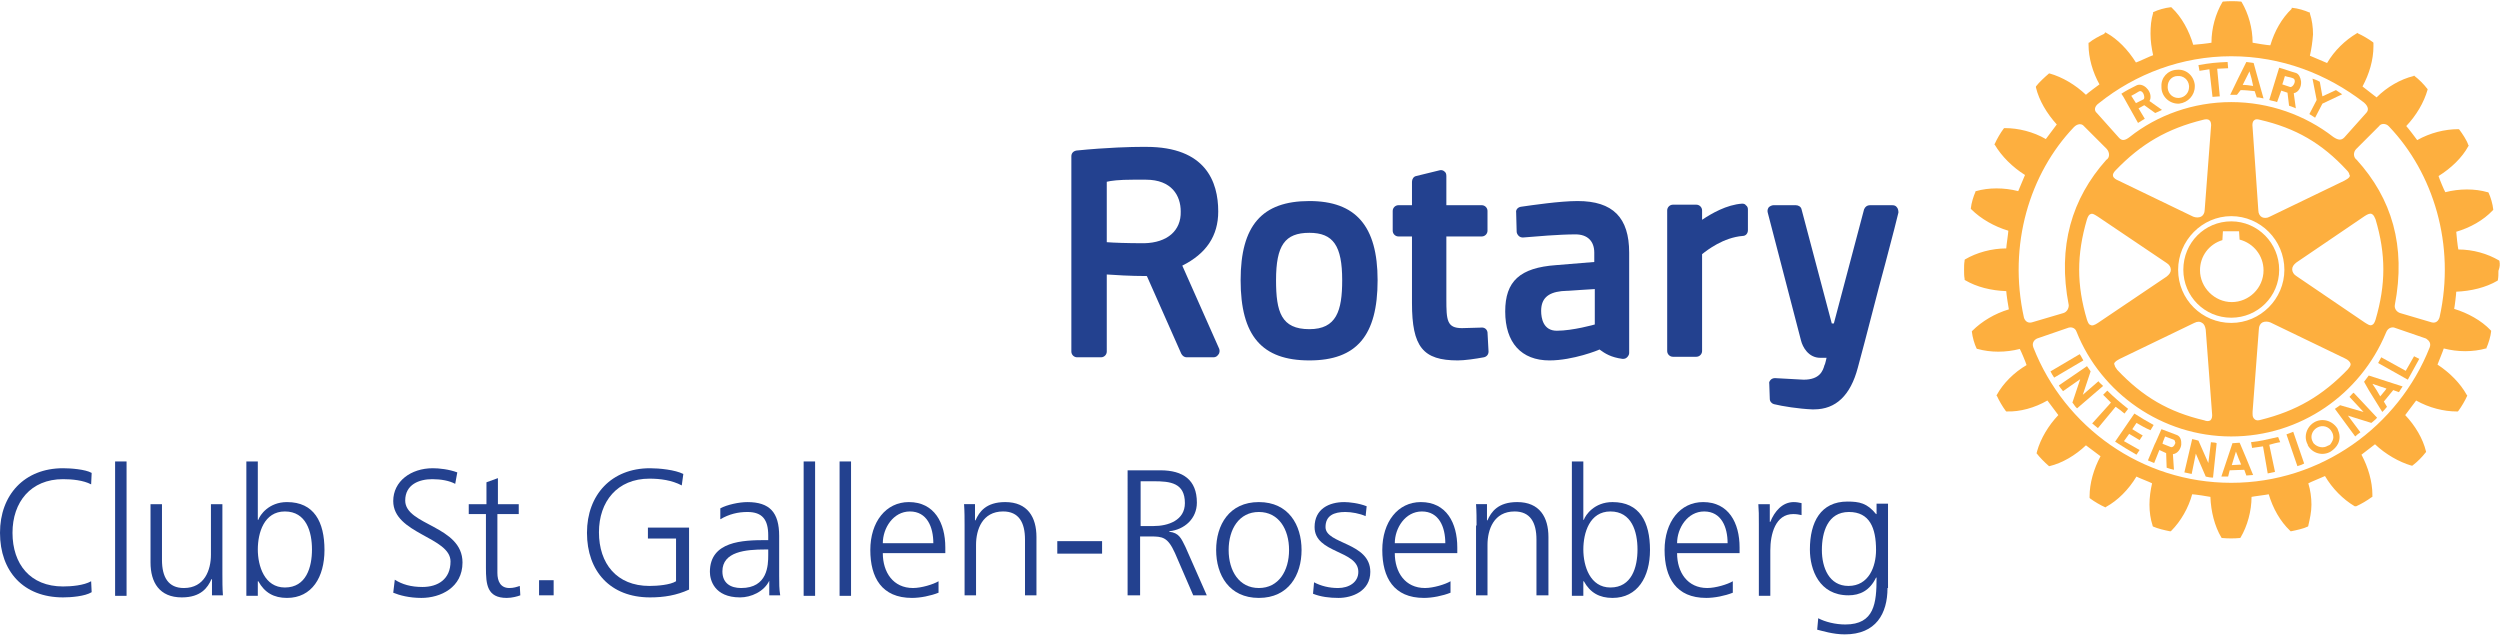
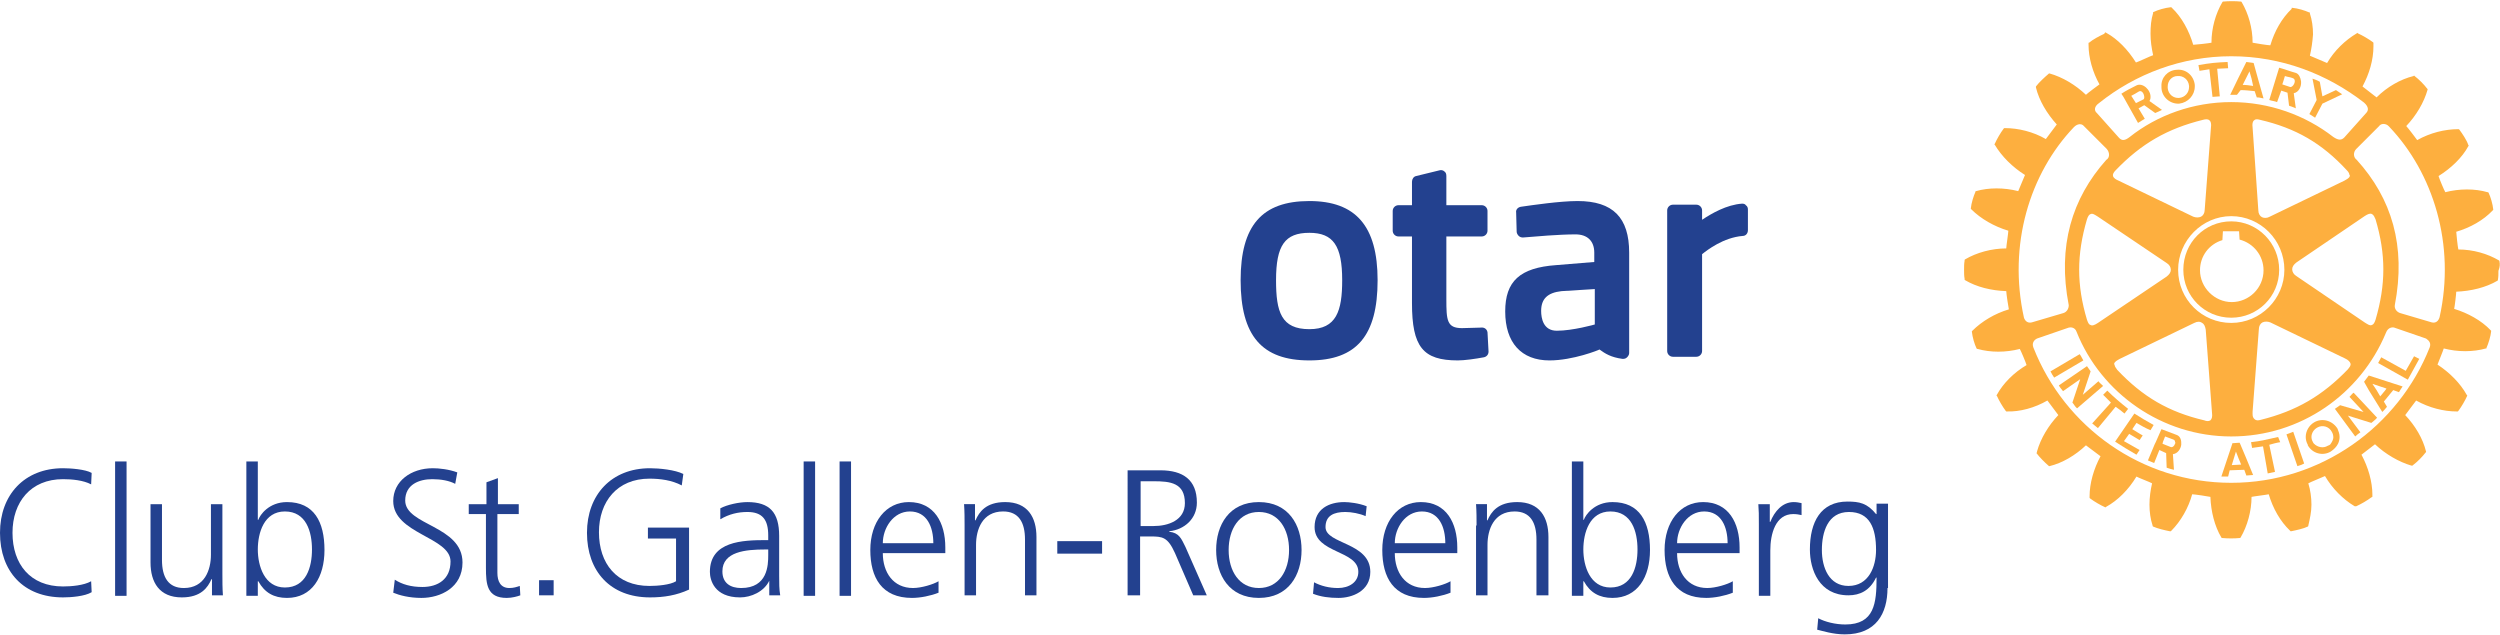
<svg xmlns="http://www.w3.org/2000/svg" version="1.1" id="Ebene_1" x="0px" y="0px" viewBox="0 0 480 122" style="enable-background:new 0 0 480 122;" xml:space="preserve">
  <style type="text/css">
	.st0{fill:#FDAF3F;}
	.st1{fill:#23418F;}
</style>
  <g>
    <path class="st0" d="M479.9,50.2l0-0.1l-0.1-0.1c-2.2-1.3-5-2.1-7.8-2.1c-0.1-0.4-0.4-3-0.4-3.4c2.7-0.8,5.2-2.2,7-4.1l0.1-0.1   l0-0.1c-0.1-1-0.5-2.4-0.9-3.2l-0.1-0.1l-0.1,0c-2.4-0.7-5.4-0.7-8.1,0c-0.2-0.3-1.2-2.7-1.3-3.1c2.4-1.5,4.5-3.5,5.7-5.7l0.1-0.1   l-0.1-0.2c-0.3-0.9-1.1-2.1-1.7-2.9l-0.1-0.1H472c-2.6,0-5.4,0.7-7.9,2.1c-0.2-0.3-1.8-2.4-2.1-2.7c1.9-2,3.4-4.5,4.1-7l0-0.1   l-0.1-0.1c-0.6-0.8-1.6-1.8-2.4-2.4l-0.1-0.1l-0.1,0.1c-2.5,0.6-5.1,2.1-7.1,4.1c-0.3-0.2-2.4-1.9-2.7-2.1c1.3-2.4,2.1-5.1,2.1-7.7   V8.2l-0.1-0.1c-0.8-0.6-2-1.3-2.9-1.7l-0.1-0.1l-0.1,0.1c-2.2,1.3-4.3,3.3-5.7,5.7c-0.4-0.2-2.9-1.2-3.3-1.4   c0.3-1.3,0.5-2.7,0.6-4.1c0-1.4-0.2-2.8-0.6-4l0-0.2l-0.1,0c-0.9-0.4-2.2-0.8-3.3-0.9l-0.1,0L440,1.7c-1.9,1.8-3.3,4.3-4.1,7   c-0.4,0-3-0.4-3.4-0.5c0-2.8-0.8-5.6-2.1-7.8l-0.1-0.1l-0.1,0c-0.9-0.1-2.4-0.1-3.3,0l-0.1,0l-0.1,0.1c-1.3,2.2-2.1,5-2.1,7.8   c-0.4,0.1-3.1,0.4-3.5,0.4c-0.8-2.7-2.2-5.3-4.1-7.1l-0.1-0.1l-0.2,0c-1,0.1-2.4,0.5-3.2,0.9l-0.1,0l0,0.2c-0.4,1.3-0.5,2.6-0.5,4   c0,1.4,0.2,2.7,0.5,4.1c-0.4,0.1-2.9,1.3-3.3,1.4c-1.5-2.4-3.5-4.5-5.7-5.7l-0.2-0.1L404,6.5c-0.9,0.4-2.2,1.1-2.9,1.7L401,8.2v0.4   c0,2.5,0.8,5.3,2.1,7.6c-0.3,0.2-2.3,1.7-2.6,2c-2-1.9-4.5-3.4-7-4.1l-0.1,0l-0.1,0.1c-0.7,0.6-1.8,1.6-2.4,2.4l0,0.1l0,0.1   c0.6,2.5,2.1,5,4,7.1c-0.2,0.3-1.9,2.5-2.1,2.8c-2.4-1.4-5.3-2.1-7.8-2.1h-0.2l-0.1,0.1c-0.6,0.8-1.3,2-1.7,2.9l-0.1,0.1l0.1,0.1   c1.3,2.2,3.4,4.3,5.8,5.8c-0.2,0.4-1.1,2.7-1.3,3.1c-2.7-0.7-5.7-0.7-8.1,0l-0.1,0l0,0.1c-0.4,0.9-0.8,2.2-0.9,3.2l0,0.1l0.1,0.1   c1.8,1.8,4.4,3.3,7.1,4.1c0,0.4-0.4,3-0.4,3.4c-2.8,0-5.7,0.8-7.9,2.1l-0.1,0.1l0,0.2c-0.1,0.5-0.1,1.1-0.1,1.7   c0,0.6,0,1.2,0.1,1.7l0,0.2l0.1,0.1c2.2,1.3,5,2,7.9,2.1c0,0.4,0.4,3.1,0.5,3.5c-2.7,0.8-5.2,2.3-7,4.1l-0.1,0.1l0,0.1   c0.1,1,0.5,2.4,0.9,3.2l0.1,0.1l0.1,0c2.5,0.7,5.4,0.7,8.1,0c0.2,0.3,1.2,2.7,1.3,3.1c-2.4,1.4-4.5,3.5-5.7,5.7l-0.1,0.1l0.1,0.1   c0.4,0.9,1.1,2.1,1.7,2.9l0.1,0.1h0.1c2.5,0.1,5.4-0.7,7.8-2.1c0.2,0.3,1.9,2.5,2.1,2.8c-1.9,2-3.4,4.5-4.1,7l0,0.1L391,87   c0.6,0.8,1.6,1.8,2.3,2.4l0.1,0.1l0.1,0c2.5-0.6,5-2.1,7-4c0.3,0.2,2.5,1.9,2.8,2.1c-1.3,2.4-2.1,5.2-2.1,7.7v0.3l0.1,0.1   c0.8,0.6,2,1.3,2.9,1.7l0.1,0l0.1-0.1c2.2-1.2,4.3-3.3,5.8-5.8c0.3,0.2,2.7,1.1,3,1.3c-0.3,1.3-0.5,2.7-0.5,4.1   c0,1.4,0.2,2.8,0.6,4l0,0.1l0.1,0.1c0.9,0.4,2.2,0.7,3.2,0.9l0.2,0l0.1-0.1c1.8-1.8,3.3-4.4,4-7c0.4,0,3.1,0.4,3.5,0.5   c0.1,2.8,0.8,5.6,2.1,7.8l0.1,0.1l0.1,0c1,0.1,2.4,0.1,3.3,0l0.1,0l0.1-0.1c1.3-2.2,2.1-5.1,2.1-7.8c0.4-0.1,2.9-0.4,3.3-0.5   c0.8,2.7,2.2,5.2,4.1,7l0.1,0.1l0.1,0c1-0.2,2.4-0.5,3.2-0.9l0.1-0.1l0-0.1c0.3-1.3,0.6-2.6,0.6-4c0-1.4-0.2-2.8-0.6-4.1   c0.3-0.2,2.8-1.2,3.2-1.4c1.4,2.4,3.5,4.5,5.7,5.8l0.2,0l0.1,0c0.9-0.4,2.1-1.1,2.9-1.7l0.2-0.1V95c0-2.5-0.8-5.3-2.1-7.7   c0.3-0.2,2.3-1.8,2.6-2c2,1.9,4.6,3.4,7,4.1l0.2,0l0.1-0.1c0.8-0.6,1.8-1.6,2.4-2.4l0.1-0.1l0-0.1c-0.6-2.5-2.1-5-4-7   c0.2-0.3,1.9-2.5,2.1-2.8c2.5,1.4,5.3,2.1,7.8,2.1h0.2l0.1-0.1c0.6-0.8,1.3-2,1.7-2.9l0-0.1l-0.1-0.1c-1.2-2.2-3.3-4.3-5.6-5.8   c0.1-0.3,1.1-2.7,1.2-3.1c2.7,0.7,5.6,0.7,8.1,0l0.1,0l0-0.1c0.4-0.9,0.8-2.2,0.9-3.2v-0.1l-0.1-0.1c-1.8-1.9-4.4-3.3-7-4.1   c0.1-0.4,0.4-2.9,0.4-3.3c2.8-0.1,5.7-0.8,7.9-2.1l0.1-0.1l0-0.1c0.1-0.5,0.1-1.1,0.1-1.7C480,51.2,480,50.7,479.9,50.2z M403,19.8   c7-5.6,15.9-9,25.4-9c9.6,0,18.4,3.4,25.5,8.9c0.9,0.8,0.9,1.5,0.4,2l-4.2,4.7c-0.6,0.6-1.2,0.5-2.1-0.1   c-5.4-4.2-12.3-6.7-19.6-6.7c-7.3,0-14.2,2.5-19.5,6.7c-0.9,0.7-1.5,0.8-2.1,0.1l-4.2-4.7C402.1,21.3,402,20.5,403,19.8z M416,50.5   c0.5,0.3,0.8,0.8,0.8,1.3c0,0.5-0.3,0.9-0.8,1.3L402.8,62c-0.6,0.4-1.1,0.6-1.4,0.4c-0.4-0.1-0.5-0.5-0.7-1c-2-6.7-2-12.5,0-19.3   c0.2-0.6,0.4-0.9,0.7-1c0.4-0.2,0.9,0.2,1.4,0.5L416,50.5z M406.2,32.7c4.9-5.1,9.9-8,16.8-9.7c0.4-0.1,0.9-0.2,1.2,0.1   c0.3,0.2,0.4,0.7,0.3,1.4l-1.2,15.8c0,0.6-0.3,1.1-0.7,1.3c-0.4,0.2-1,0.2-1.5,0l-14.3-6.9c-0.5-0.2-1-0.5-1.1-0.9   C405.6,33.5,405.8,33.1,406.2,32.7z M405.9,69.9c0.1-0.5,0.6-0.7,1.1-1l14.3-6.9c0.6-0.3,1.1-0.3,1.5,0c0.4,0.2,0.6,0.7,0.7,1.3   c0,0,1.2,15.9,1.2,15.9c0.1,0.8,0,1.2-0.3,1.5c-0.3,0.2-0.7,0.2-1.2,0c-6.8-1.6-11.8-4.5-16.7-9.7c-0.3-0.4-0.5-0.7-0.5-1   C405.9,70,405.9,69.9,405.9,69.9z M418.2,51.8c0-5.6,4.6-10.3,10.2-10.3c5.6,0,10.2,4.6,10.2,10.3c0,5.6-4.6,10.2-10.2,10.2   C422.8,62,418.2,57.5,418.2,51.8z M432.5,79l1.2-15.8c0-0.6,0.3-1.1,0.7-1.3c0.4-0.2,1-0.2,1.5,0l14.3,6.9c0.7,0.3,1,0.7,1.1,1   c0.1,0.4-0.2,0.7-0.5,1.1c-4.9,5.1-9.9,8-16.7,9.7c-0.6,0.2-1,0.1-1.2-0.1C432.4,80.1,432.5,79.5,432.5,79z M440.9,53   c-0.5-0.3-0.8-0.8-0.8-1.3c0-0.5,0.3-0.9,0.8-1.3l13.1-8.9c0.6-0.4,1.1-0.6,1.4-0.4c0.4,0.2,0.5,0.6,0.7,1c2,6.7,2,12.5,0,19.3   c-0.2,0.6-0.4,0.9-0.7,1c-0.4,0.2-0.9-0.2-1.4-0.5L440.9,53z M451.2,33.7c-0.1,0.5-0.6,0.7-1.1,1l-14.3,6.9   c-0.5,0.3-1.1,0.3-1.5,0.1c-0.4-0.2-0.7-0.7-0.7-1.3l-1.1-15.9c-0.1-0.7,0-1.2,0.3-1.4c0.3-0.3,0.7-0.2,1.1-0.1   c6.9,1.6,11.9,4.5,16.7,9.7c0.4,0.4,0.5,0.7,0.5,1C451.2,33.6,451.2,33.6,451.2,33.7z M388.6,61c-3.1-14,1.1-27.7,9.6-36.6   c0.7-0.7,1.5-0.7,1.9-0.2l4.4,4.4c0.6,0.7,0.6,1.7-0.1,2.1c-6.6,7.4-9.4,16.6-7.2,27.9c0,0.7-0.4,1.3-1,1.5l-6.1,1.8   C389.3,62.1,388.8,61.6,388.6,61z M466.5,66.7c-6,15.2-20.9,26-38.1,26c-17.2,0-32-10.7-38-26c-0.3-0.8,0.1-1.4,0.7-1.7l6.1-2.1   c0.3-0.1,1.2-0.1,1.5,0.8c4.7,11.8,16.4,20.1,29.7,20.1c13.3,0,24.8-8.1,29.7-19.9c0.4-1.1,1.3-1.1,1.6-1l6.1,2.1   C466.4,65.4,466.8,65.9,466.5,66.7z M468.4,60.9c-0.2,0.7-0.7,1.2-1.5,1l-6.1-1.8c-0.6-0.2-1.1-0.8-1-1.5   c2.2-11.4-0.6-20.5-7.3-27.9c-0.7-0.5-0.7-1.5-0.1-2.1l4.4-4.4c0.3-0.5,1.3-0.6,1.9,0.1C467.2,33.2,471.5,47,468.4,60.9z" />
    <path class="st0" d="M418.4,19.9c1.7-0.2,3-1.6,3-3.3v-0.3c-0.2-1.8-1.7-3.1-3.5-2.9c-1.7,0.1-3,1.5-2.9,3.2v0.3   C415.1,18.7,416.7,20,418.4,19.9z M416.2,16.6c0-1.1,0.8-2,1.9-2c1.1-0.1,2.1,0.7,2.2,1.9c0,0.1,0,0.1,0,0.2c0,1.1-0.8,2-1.9,2.1   c-1.1,0.1-2.1-0.7-2.2-1.9V16.6z" />
    <path class="st0" d="M430.2,17.3c0.9,0,1.7,0.1,2.7,0.2l0.4,1.2c0.5,0,0.8,0.1,1.3,0.2l-1.1-3.9l-0.8-2.9l-1.4-0.2l-1.5,3l-1.6,3.3   c0.5,0,0.8,0,1.3,0L430.2,17.3z M431.2,15.1l0.7-1.4l0.4,1.4l0.3,1.4c-0.7-0.1-1.3-0.2-2-0.2L431.2,15.1z" />
    <path class="st0" d="M424.2,13.3l0.6,5.3l1.4-0.1l-0.5-5.3l2.1-0.1l-0.1-1.2c-2.3,0.1-3.3,0.2-5.6,0.6l0.2,1.1L424.2,13.3z" />
    <path class="st0" d="M437.6,51.8c0-5.1-4.1-9.3-9.2-9.3c-5.1,0-9.2,4.1-9.2,9.3c0,5.1,4.1,9.2,9.2,9.2   C433.5,61,437.6,56.9,437.6,51.8z M422.4,51.9c0-2.7,1.7-5,4.3-5.8c0-0.3,0.1-1.7,0.1-1.7h3.1c0,0,0.1,1.3,0.1,1.6   c2.7,0.7,4.6,3.1,4.6,5.9c0,3.4-2.8,6.1-6.1,6.1C425.2,58,422.4,55.2,422.4,51.9z" />
    <path class="st0" d="M407.9,79.4l0.7-0.9c-1.5-1.2-2.7-2.2-4-3.5l-0.8,0.8c0.5,0.5,1,1,1.5,1.5l-3.6,4l1.1,0.9l3.4-4.1   C406.8,78.5,407.3,78.9,407.9,79.4z" />
    <path class="st0" d="M399.3,68l-5.6,3.3c0.2,0.4,0.4,0.8,0.7,1.2l5.6-3.3C399.7,68.7,399.6,68.4,399.3,68z" />
    <path class="st0" d="M402.9,73.2l-3,2.6l1.5-4.5c-0.3-0.4-0.4-0.6-0.7-1l-5.4,3.7c0.2,0.4,0.5,0.7,0.8,1.1l3.3-2.3l-1.5,4.5   c0.3,0.3,0.5,0.8,0.9,1.1l5-4.3C403.5,73.8,403.1,73.5,402.9,73.2z" />
    <path class="st0" d="M410.2,81.2c0.9,0.5,1.7,1,2.7,1.4l0.6-1c-1.3-0.7-2.6-1.5-3.7-2.2l-3.7,5.4c1.4,0.9,2.7,1.7,4.1,2.5l0.6-0.9   l-3-1.7l1-1.4l2,1.2l0.6-0.9c-0.6-0.3-1.3-0.8-2-1.2L410.2,81.2z" />
-     <path class="st0" d="M424.5,84.9l-0.5,4l-1.9-4.3c-0.4-0.1-0.7-0.2-1.2-0.3l-1.5,6.4c0.5,0.1,0.9,0.2,1.4,0.3l0.8-3.9l1.9,4.4   c0.4,0.1,0.9,0.2,1.4,0.2l0.7-6.6C425.3,84.9,424.9,85,424.5,84.9z" />
    <polygon class="st0" points="461.9,71.2 457.2,68.6 456.6,69.7 462.3,72.9 464.5,68.9 463.5,68.4  " />
    <path class="st0" d="M453.9,73.3l0.9,1.6l2.6,4.2c0.3-0.3,0.6-0.6,0.9-1l-0.6-1l1.8-2.2l1.1,0.4c0.1-0.2,0.2-0.3,0.3-0.5   c0.1-0.2,0.3-0.4,0.4-0.6l-6.5-2.1L453.9,73.3z M458.2,74.6l-0.2,0.3l-1,1.2l-0.7-1.2l-0.8-1.2L458.2,74.6z" />
    <path class="st0" d="M444.3,81.1c-1,0.6-1.6,1.7-1.6,2.8c0,0.4,0.1,0.9,0.3,1.3c0.1,0.1,0.1,0.2,0.1,0.3c0.9,1.6,2.9,2.1,4.4,1.2   c0.6-0.4,1.1-0.9,1.4-1.5c0.2-0.4,0.3-0.9,0.3-1.3c0-0.6-0.2-1.1-0.4-1.6C447.8,80.7,445.8,80.2,444.3,81.1z M447.5,85.2   c-0.1,0.2-0.3,0.3-0.6,0.4c-0.8,0.5-1.9,0.3-2.6-0.4c-0.1-0.1-0.2-0.2-0.2-0.3c-0.2-0.3-0.3-0.7-0.3-1c0-0.7,0.4-1.4,1.1-1.8   c1-0.6,2.3-0.2,2.8,0.8c0.2,0.3,0.3,0.7,0.3,1.1C448,84.3,447.8,84.8,447.5,85.2z" />
    <path class="st0" d="M451.1,76.2l2.7,2.9l-4.5-1.3c-0.4,0.3-0.6,0.4-1,0.7l3.9,5.3c0.3-0.3,0.7-0.6,1-0.8l-2.4-3.2l4.5,1.4   c0.3-0.3,0.8-0.6,1.1-1l-4.5-4.8C451.7,75.5,451.4,75.9,451.1,76.2z" />
    <path class="st0" d="M444.5,22.6l1.4-2.7l3.8-1.8c-0.4-0.3-0.8-0.5-1.2-0.8l-2.6,1.2l-0.5-2.8c-0.5-0.3-0.9-0.4-1.4-0.6l0.8,4.1   l-1.4,2.7L444.5,22.6z" />
    <path class="st0" d="M437.4,83.9c-1.9,0.4-3.3,0.8-5.2,1l0.2,1.1c0.7-0.1,1.3-0.2,2.1-0.3l0.9,5.2l1.4-0.3l-1.1-5.2   c0.7-0.2,1.4-0.4,2.1-0.5L437.4,83.9z" />
    <path class="st0" d="M417.9,83.5l-2.9-1.1l-1.1,2.5l-0.2,0.4l-1.3,3.1c0.4,0.2,0.8,0.3,1.2,0.5l1-2.5l1.3,0.6l0.1,2.8   c0.5,0.2,1,0.3,1.4,0.4l-0.2-3c0.9-0.1,1.5-1,1.6-1.8v-0.4C418.8,84.3,418.5,83.7,417.9,83.5z M417.6,85.2   c-0.1,0.4-0.5,0.8-0.9,0.6l-1.5-0.6l0,0l0.1-0.4l0.4-1l1.6,0.6c0.2,0.1,0.3,0.2,0.3,0.4C417.7,85,417.7,85.1,417.6,85.2z" />
    <path class="st0" d="M438,17.4l1.2,0.4l0.3,2.5c0.5,0.2,0.9,0.3,1.3,0.5l-0.4-2.9c1-0.2,1.5-1.3,1.4-2.3c-0.1-0.7-0.4-1.4-1-1.6   c-1.1-0.3-2.1-0.7-3.2-1l-0.8,2.6l-1.1,3.6c0.6,0.2,1,0.2,1.5,0.4L438,17.4z M438.4,15.6l0.3-1c0.6,0.2,1,0.2,1.5,0.4   c0.3,0.1,0.4,0.3,0.4,0.6c0,0.5-0.5,1.2-0.9,1.1l-1.5-0.5L438.4,15.6z" />
    <path class="st0" d="M430.1,85.2l-0.1-0.2l-1.4,0.1l0,0.1l-0.9,2.7l-1.2,3.6c0.4,0,0.9,0,1.3,0l0.3-1.2l2.8-0.1l0.4,1.1   c0.4,0,0.8-0.1,1.3-0.1l-1.4-3.4L430.1,85.2z M428.5,89.3l0.4-1.3l0.4-1.3l0.5,1.3l0.5,1.2L428.5,89.3z" />
    <path class="st0" d="M439,83.4l2.1,6.1c0.4-0.1,0.9-0.3,1.3-0.5l-2.1-6.1C439.8,83.1,439.5,83.2,439,83.4z" />
    <path class="st0" d="M410.5,23.6c0.5-0.3,0.8-0.5,1.3-0.8l-1.2-2l1.1-0.6l2.1,1.5c0.5-0.2,0.9-0.4,1.3-0.6l-2.4-1.7   c0.1-0.2,0.2-0.4,0.2-0.7c0.1-1.4-1.5-2.9-2.7-2.3c-1,0.5-2,1-2.9,1.6l0.4,0.6L410.5,23.6z M410.6,17.6c0.6-0.4,1.1,0.4,1.1,1.1   c0,0.2-0.1,0.4-0.2,0.4l-1.4,0.7l-0.7-1.1l-0.2-0.3C409.8,18.1,410.1,17.9,410.6,17.6z" />
  </g>
  <path class="st1" d="M285.6,63.8l0.2,3.7c0,0.6-0.4,1-0.9,1.1c-1.6,0.3-3.7,0.6-5,0.6c-6.7,0-8.8-2.6-8.8-11V45.4h-2.6  c-0.6,0-1.1-0.5-1.1-1.1v-3.8c0-0.6,0.5-1.1,1.1-1.1h2.6v-4.5c0-0.5,0.3-1,0.8-1.1l4.5-1.1c0.3-0.1,0.7,0,0.9,0.2  c0.3,0.2,0.4,0.5,0.4,0.9v5.6h6.8c0.6,0,1.1,0.5,1.1,1.1v3.8c0,0.6-0.5,1.1-1.1,1.1h-6.8v12c0,4.1,0.1,5.6,3,5.6  c1.1,0,2.7-0.1,3.6-0.1C285,62.8,285.5,63.2,285.6,63.8" />
  <path class="st1" d="M251.4,38.6c-9.1,0-13.2,4.7-13.2,15.2c0,10.7,4.1,15.4,13.2,15.4c9.1,0,13.1-4.8,13.1-15.4  C264.5,43.4,260.3,38.6,251.4,38.6z M251.4,63.2c-5.4,0-6.4-3.3-6.4-9.4c0-6.7,1.7-9.1,6.4-9.1c4.6,0,6.3,2.5,6.3,9.1  C257.7,59.7,256.6,63.2,251.4,63.2z" />
-   <path class="st1" d="M364.2,39.8c-0.2-0.3-0.5-0.4-0.9-0.4H359c-0.5,0-0.9,0.3-1.1,0.8l-5.8,21.9h-0.4l-5.8-21.9  c-0.1-0.5-0.6-0.8-1.1-0.8h-4.3c-0.3,0-0.7,0.2-0.9,0.4c-0.2,0.3-0.3,0.6-0.2,1l6.4,24.6c0.3,1.2,1.4,3.3,3.7,3.3h1.2  c-0.1,0.4-0.2,0.9-0.3,1.2l-0.1,0.2c-0.3,1.1-0.9,2.8-4,2.8l-5.5-0.3c-0.3,0-0.6,0.1-0.8,0.3c-0.2,0.2-0.4,0.5-0.3,0.8l0.1,2.9  c0,0.5,0.4,0.9,0.8,1c1.6,0.4,4.8,0.9,7.3,1c0.1,0,0.2,0,0.4,0c4.2,0,7-2.7,8.4-8c1.7-6.2,3.7-14.3,5.3-20.1  c0.7-2.6,1.3-4.9,1.7-6.5l0.8-3.2C364.5,40.4,364.4,40,364.2,39.8" />
-   <path class="st1" d="M234.1,67L227,51c4.6-2.3,6.9-5.7,6.9-10.4c0-5.7-2.4-12.4-13.8-12.4c0,0-0.3,0-0.9,0c-1.8,0-6.5,0.1-12.5,0.7  c-0.6,0.1-1,0.5-1,1.1v37.5c0,0.6,0.5,1.1,1.1,1.1h4.6c0.6,0,1.1-0.5,1.1-1.1V52.7c1.5,0.1,4.4,0.3,7.7,0.3l6.6,14.9  c0.2,0.4,0.6,0.7,1,0.7h5.2c0.4,0,0.7-0.2,0.9-0.5C234.2,67.8,234.2,67.3,234.1,67z M219.7,46.7c-3.4,0-5.9-0.1-7.2-0.2V34.9  c0.8-0.2,2.3-0.4,5.1-0.4h2.4c5,0,6.7,3.1,6.7,6.1C226.8,44.3,224.1,46.6,219.7,46.7z" />
  <path class="st1" d="M302.9,38.6c-3.4,0-8.8,0.8-10.9,1.1c-0.6,0.1-1,0.6-0.9,1.1l0.1,3.7c0,0.3,0.2,0.6,0.4,0.8  c0.2,0.2,0.5,0.3,0.8,0.3c2.4-0.2,7-0.6,10.1-0.6c2.3,0,3.6,1.3,3.6,3.5v1.8l-7.3,0.6c-7,0.5-9.8,3.1-9.8,8.9c0,6,3.1,9.4,8.5,9.4  c4.5,0,9.5-2,9.6-2.1c1.1,0.8,2.2,1.5,4.4,1.8c0.3,0,0.6,0,0.9-0.3c0.2-0.2,0.4-0.5,0.4-0.8V48.5C312.8,41.8,309.7,38.6,302.9,38.6z   M306.2,62.3c0,0-4.2,1.2-7.3,1.2c-2.6,0-3-2.4-3-3.8c0-2.3,1.2-3.5,3.9-3.8l6.4-0.4V62.3z" />
  <path class="st1" d="M334.5,39.1c-3,0.2-5.9,1.9-7.7,3.1v-1.8c0-0.6-0.5-1.1-1.1-1.1h-4.5c-0.6,0-1.1,0.5-1.1,1.1v27  c0,0.6,0.5,1.1,1.1,1.1h4.5c0.6,0,1.1-0.5,1.1-1.1V48.8c1-0.8,4.1-3.2,7.8-3.5c0.6,0,1-0.5,1-1.1v-4c0-0.3-0.1-0.6-0.4-0.8  C335.1,39.2,334.8,39.1,334.5,39.1" />
  <g>
    <path class="st1" d="M17.5,93c-1.5-0.8-3.7-1-5.4-1c-6.2,0-9.7,4.4-9.7,10.3c0,6,3.4,10.3,9.7,10.3c1.6,0,4-0.2,5.4-1l0.1,2.1   c-1.3,0.8-4,1-5.5,1c-7.6,0-12.1-5-12.1-12.4c0-7.3,4.7-12.4,12.1-12.4c1.4,0,4.3,0.2,5.5,0.9L17.5,93z" />
    <path class="st1" d="M22.1,88.6h2.2v25.8h-2.2V88.6z" />
    <path class="st1" d="M42.7,110.2c0,1.3,0,2.7,0.1,4.1h-2.1v-3.1h-0.1c-0.7,1.6-2,3.5-5.7,3.5c-4.3,0-6-2.9-6-6.7V96.8h2.2v10.7   c0,3.3,1.2,5.4,4.2,5.4c4,0,5.2-3.5,5.2-6.4v-9.7h2.2V110.2z" />
    <path class="st1" d="M47.3,88.6h2.2v11.2h0.1c0.3-0.9,2-3.4,5.5-3.4c5.2,0,7.2,3.8,7.2,9.2c0,5.2-2.4,9.2-7.2,9.2   c-2.5,0-4.3-1-5.5-3.2h-0.1v2.8h-2.2V88.6z M54.7,98.2c-4,0-5.2,4.1-5.2,7.3s1.3,7.3,5.2,7.3c4.1,0,5.2-3.9,5.2-7.3   S58.8,98.2,54.7,98.2z" />
    <path class="st1" d="M75.8,111.3c1.4,0.9,3.1,1.4,5.3,1.4c3,0,5.4-1.5,5.4-4.9c0-4.7-11-5.3-11-11.6c0-3.8,3.4-6.3,7.6-6.3   c1.2,0,3.1,0.2,4.7,0.8l-0.4,2.2C86.3,92.3,84.7,92,83,92c-2.5,0-5.2,1-5.2,4.1c0,4.8,11,4.8,11,11.9c0,4.8-4.2,6.8-7.9,6.8   c-2.3,0-4.2-0.5-5.4-1L75.8,111.3z" />
    <path class="st1" d="M99.5,98.7h-4V110c0,1.6,0.6,2.9,2.3,2.9c0.8,0,1.4-0.2,2-0.4l0.1,1.8c-0.5,0.2-1.6,0.5-2.6,0.5   c-3.8,0-4-2.6-4-5.8V98.7H90v-1.9h3.4v-4.2l2.2-0.8v5h4V98.7z" />
    <path class="st1" d="M103.5,111.4h2.8v2.9h-2.8V111.4z" />
    <path class="st1" d="M130,103.4h-5.6v-2.1h7.9v11.9c-2.4,1.1-4.8,1.5-7.5,1.5c-7.6,0-12.1-5-12.1-12.4c0-7.3,4.7-12.4,12.1-12.4   c1.8,0,4.8,0.3,6.4,1.1l-0.3,2.2c-1.9-1-4.1-1.3-6.2-1.3c-6.2,0-9.7,4.4-9.7,10.3c0,6,3.4,10.3,9.7,10.3c1.5,0,4-0.2,5.1-0.9V103.4   z" />
    <path class="st1" d="M147.7,111.5L147.7,111.5c-1,2.1-3.5,3.2-5.6,3.2c-5,0-5.8-3.4-5.8-4.9c0-5.9,6.3-6.1,10.8-6.1h0.4v-0.9   c0-3-1.1-4.5-4-4.5c-1.8,0-3.5,0.4-5.2,1.4v-2.1c1.3-0.7,3.6-1.2,5.2-1.2c4.3,0,6.1,2,6.1,6.5v7.7c0,1.4,0,2.5,0.2,3.7h-2.1V111.5z    M147.5,105.5h-0.6c-3.7,0-8.2,0.4-8.2,4.2c0,2.3,1.6,3.2,3.6,3.2c5.1,0,5.2-4.4,5.2-6.3V105.5z" />
    <path class="st1" d="M154.3,88.6h2.2v25.8h-2.2V88.6z" />
    <path class="st1" d="M161.2,88.6h2.2v25.8h-2.2V88.6z" />
    <path class="st1" d="M180.2,113.8c-1.5,0.6-3.5,1-5.1,1c-5.8,0-8-3.9-8-9.2c0-5.4,3-9.2,7.4-9.2c4.9,0,7,4,7,8.7v1.1h-12   c0,3.7,2,6.7,5.8,6.7c1.6,0,3.9-0.7,4.9-1.3V113.8z M179.2,104.3c0-3.1-1.2-6.1-4.5-6.1c-3.2,0-5.2,3.2-5.2,6.1H179.2z" />
    <path class="st1" d="M185.2,100.9c0-1.3,0-2.7-0.1-4.1h2.1v3.1h0.1c0.7-1.6,2-3.5,5.7-3.5c4.3,0,6,2.9,6,6.7v11.2h-2.2v-10.7   c0-3.3-1.2-5.4-4.2-5.4c-4,0-5.2,3.5-5.2,6.4v9.7h-2.2V100.9z" />
    <path class="st1" d="M203,103.9h8.6v2.4H203V103.9z" />
    <path class="st1" d="M216.6,90.3h6.2c4.3,0,7,1.8,7,6.2c0,3.1-2.4,5.2-5.3,5.5v0.1c1.9,0.2,2.3,1.3,3.1,2.9l4.1,9.3h-2.6l-3.5-8.1   c-1.4-3.1-2.4-3.2-4.7-3.2h-2v11.3h-2.4V90.3z M219,101h2.5c2.8,0,6-1.1,6-4.4c0-3.9-2.8-4.2-6-4.2H219V101z" />
    <path class="st1" d="M241.7,96.4c5.7,0,8.2,4.4,8.2,9.2c0,4.8-2.5,9.2-8.2,9.2c-5.7,0-8.2-4.4-8.2-9.2   C233.5,100.8,236,96.4,241.7,96.4z M241.7,112.9c3.8,0,5.8-3.3,5.8-7.3s-2-7.3-5.8-7.3s-5.8,3.3-5.8,7.3S237.9,112.9,241.7,112.9z" />
    <path class="st1" d="M252.3,111.8c1.3,0.7,2.9,1.1,4.6,1.1c2.1,0,3.9-1.1,3.9-3.1c0-4.2-8.4-3.5-8.4-8.6c0-3.5,2.8-4.8,5.7-4.8   c0.9,0,2.8,0.2,4.3,0.8l-0.2,1.9c-1.1-0.5-2.7-0.8-3.9-0.8c-2.2,0-3.8,0.7-3.8,2.9c0,3.3,8.6,2.9,8.6,8.6c0,3.7-3.5,5-6.1,5   c-1.7,0-3.4-0.2-4.9-0.8L252.3,111.8z" />
    <path class="st1" d="M278.5,113.8c-1.5,0.6-3.5,1-5.1,1c-5.8,0-8-3.9-8-9.2c0-5.4,3-9.2,7.4-9.2c4.9,0,7,4,7,8.7v1.1h-12   c0,3.7,2,6.7,5.8,6.7c1.6,0,3.9-0.7,4.9-1.3V113.8z M277.5,104.3c0-3.1-1.2-6.1-4.5-6.1c-3.2,0-5.2,3.2-5.2,6.1H277.5z" />
    <path class="st1" d="M283.5,100.9c0-1.3,0-2.7-0.1-4.1h2.1v3.1h0.1c0.7-1.6,2-3.5,5.7-3.5c4.3,0,6,2.9,6,6.7v11.2H295v-10.7   c0-3.3-1.2-5.4-4.2-5.4c-4,0-5.2,3.5-5.2,6.4v9.7h-2.2V100.9z" />
    <path class="st1" d="M301.8,88.6h2.2v11.2h0.1c0.3-0.9,2-3.4,5.5-3.4c5.2,0,7.2,3.8,7.2,9.2c0,5.2-2.4,9.2-7.2,9.2   c-2.5,0-4.3-1-5.5-3.2H304v2.8h-2.2V88.6z M309.2,98.2c-4,0-5.2,4.1-5.2,7.3s1.3,7.3,5.2,7.3c4.1,0,5.2-3.9,5.2-7.3   S313.3,98.2,309.2,98.2z" />
    <path class="st1" d="M332.7,113.8c-1.5,0.6-3.5,1-5.1,1c-5.8,0-8-3.9-8-9.2c0-5.4,3-9.2,7.4-9.2c4.9,0,7,4,7,8.7v1.1h-12   c0,3.7,2,6.7,5.8,6.7c1.6,0,3.9-0.7,4.9-1.3V113.8z M331.7,104.3c0-3.1-1.2-6.1-4.5-6.1c-3.2,0-5.2,3.2-5.2,6.1H331.7z" />
    <path class="st1" d="M337.7,100.7c0-1.9,0-2.6-0.1-3.9h2.2v3.4h0.1c0.8-2,2.3-3.8,4.5-3.8c0.5,0,1.1,0.1,1.5,0.2v2.3   c-0.4-0.1-1-0.2-1.6-0.2c-3.4,0-4.4,3.8-4.4,7v8.7h-2.2V100.7z" />
    <path class="st1" d="M362.4,112.9c0,4.9-2.2,8.9-8.2,8.9c-2.3,0-4.4-0.7-5.3-0.9l0.2-2.2c1.3,0.7,3.3,1.2,5.2,1.2c5.6,0,6-4.1,6-9   h-0.1c-1.2,2.5-3.1,3.4-5.3,3.4c-5.6,0-7.4-4.9-7.4-8.8c0-5.3,2.1-9.2,7.2-9.2c2.3,0,3.8,0.3,5.5,2.4h0.1v-2h2.2V112.9z    M354.9,112.5c3.9,0,5.3-3.7,5.3-6.9c0-4.2-1.2-7.3-5.2-7.3c-4.1,0-5.2,3.9-5.2,7.3C349.8,109,351.2,112.5,354.9,112.5z" />
  </g>
</svg>